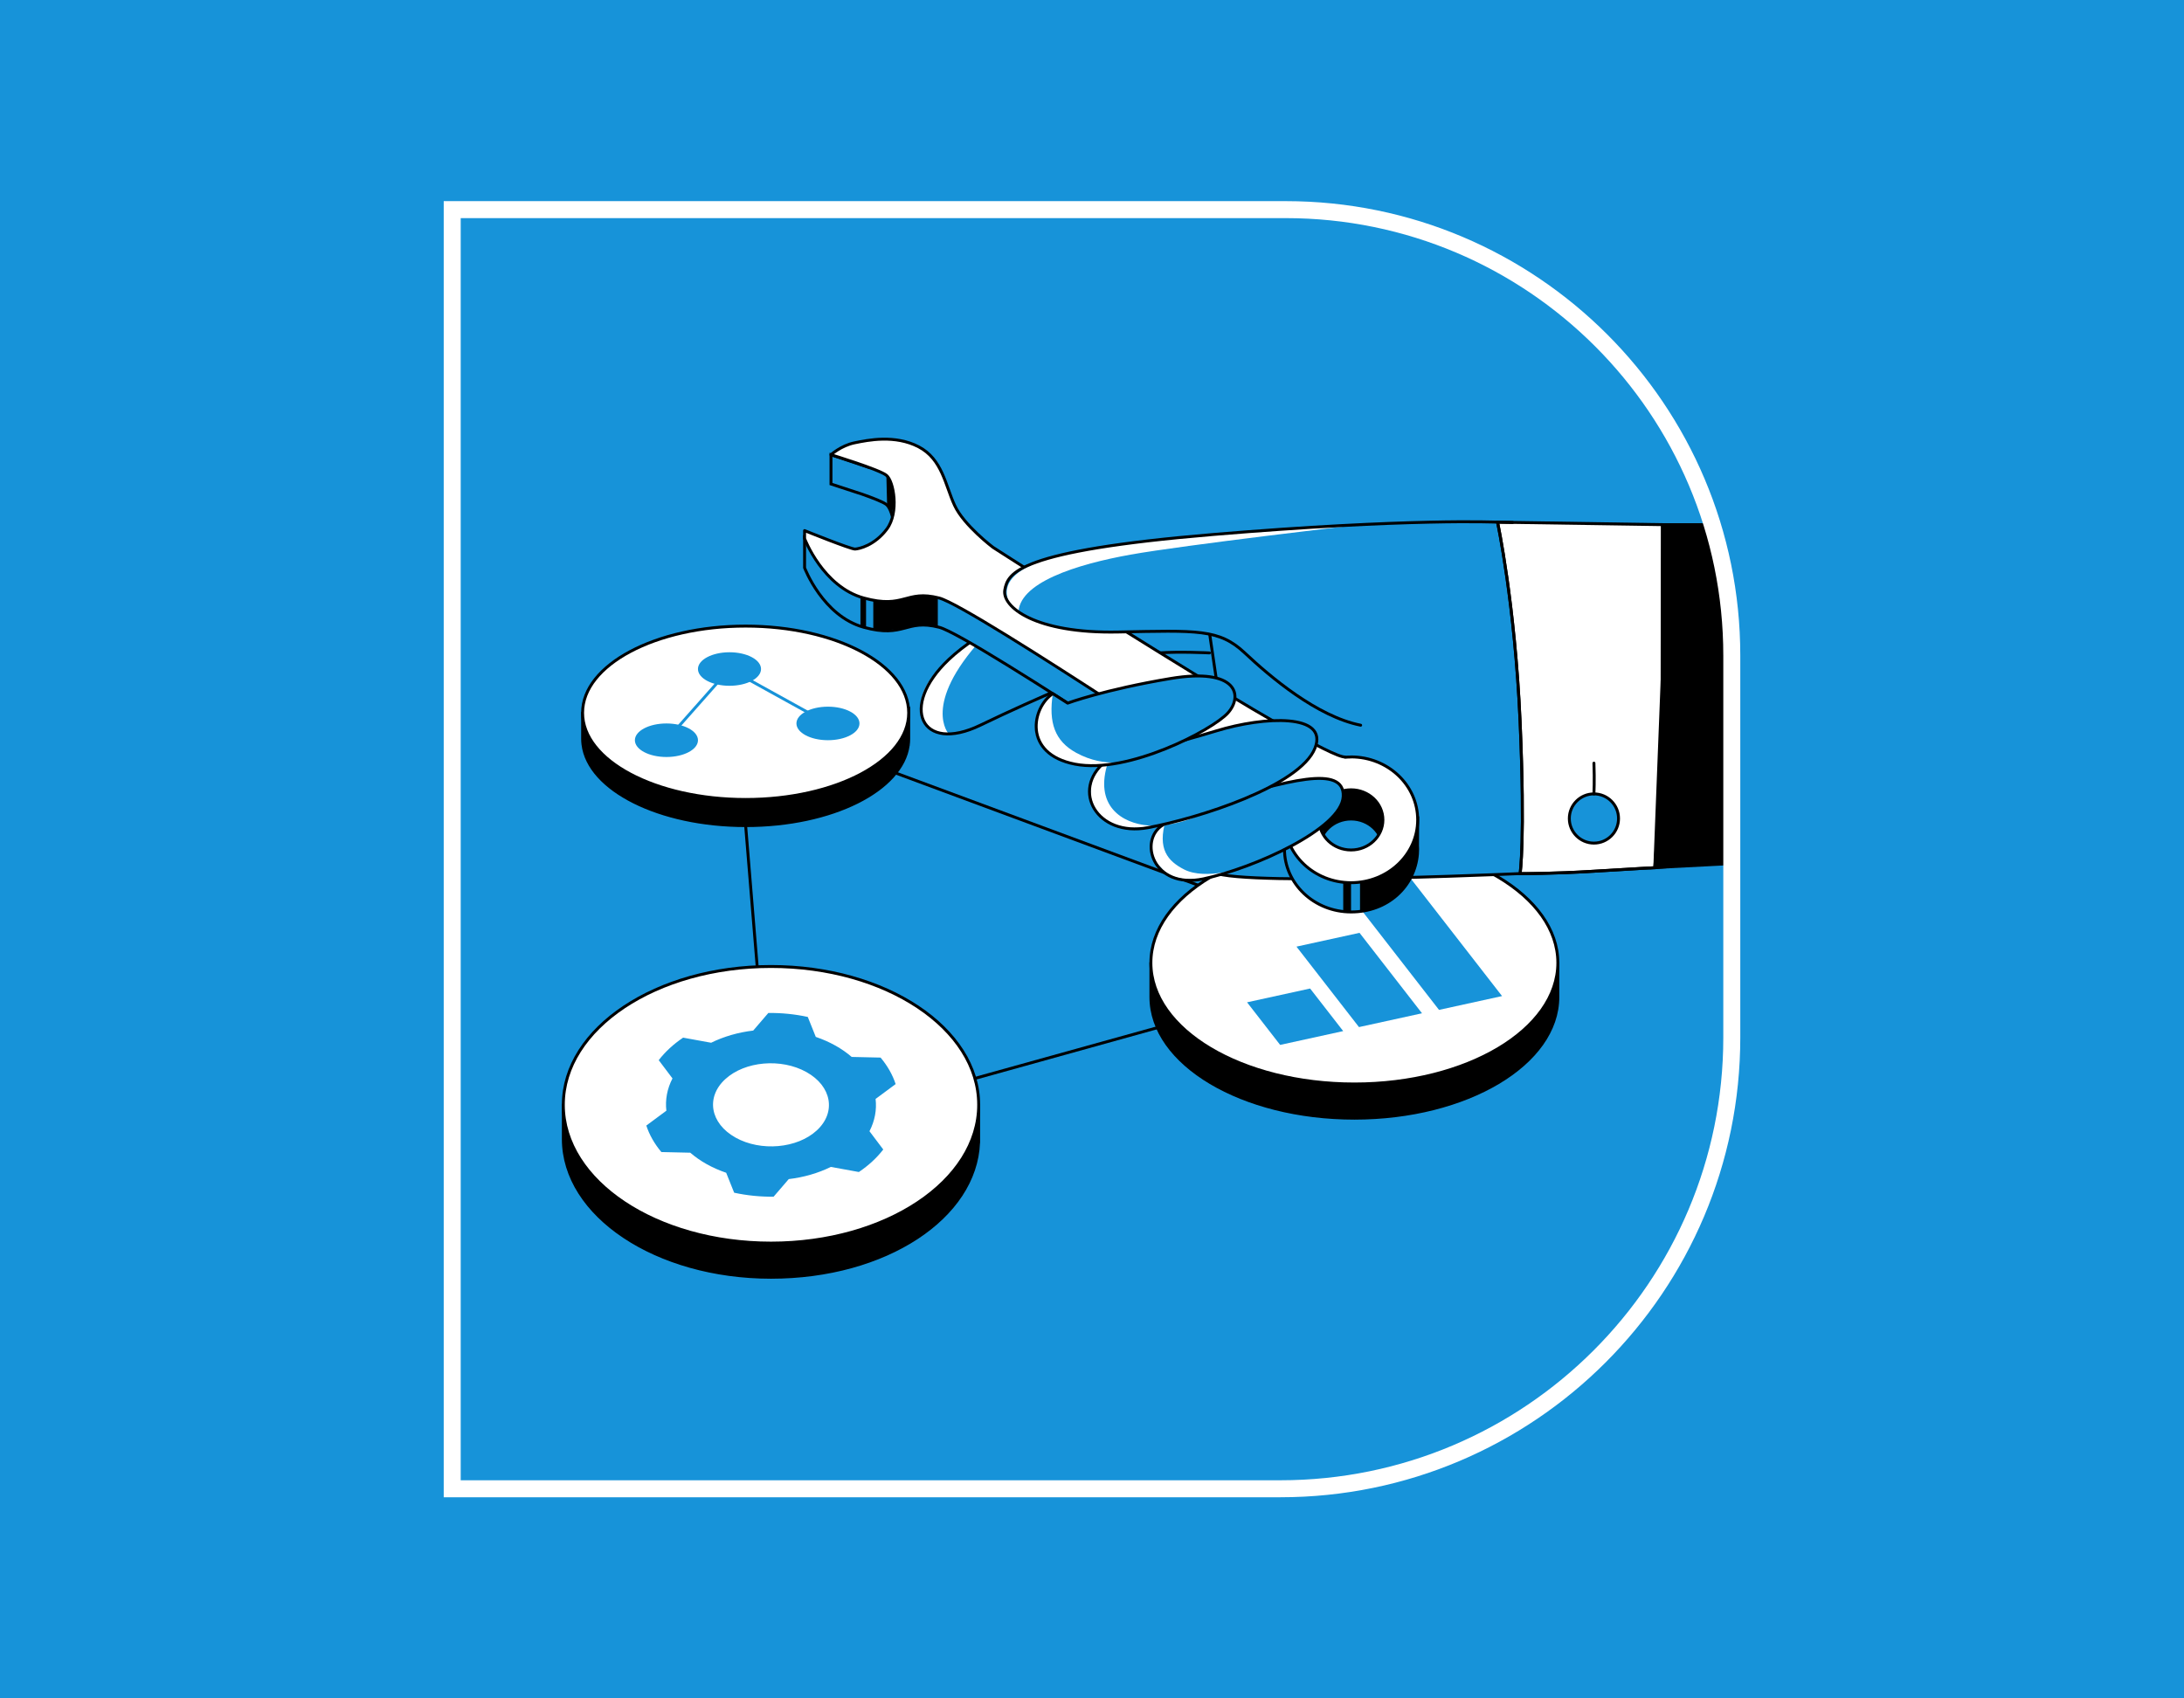
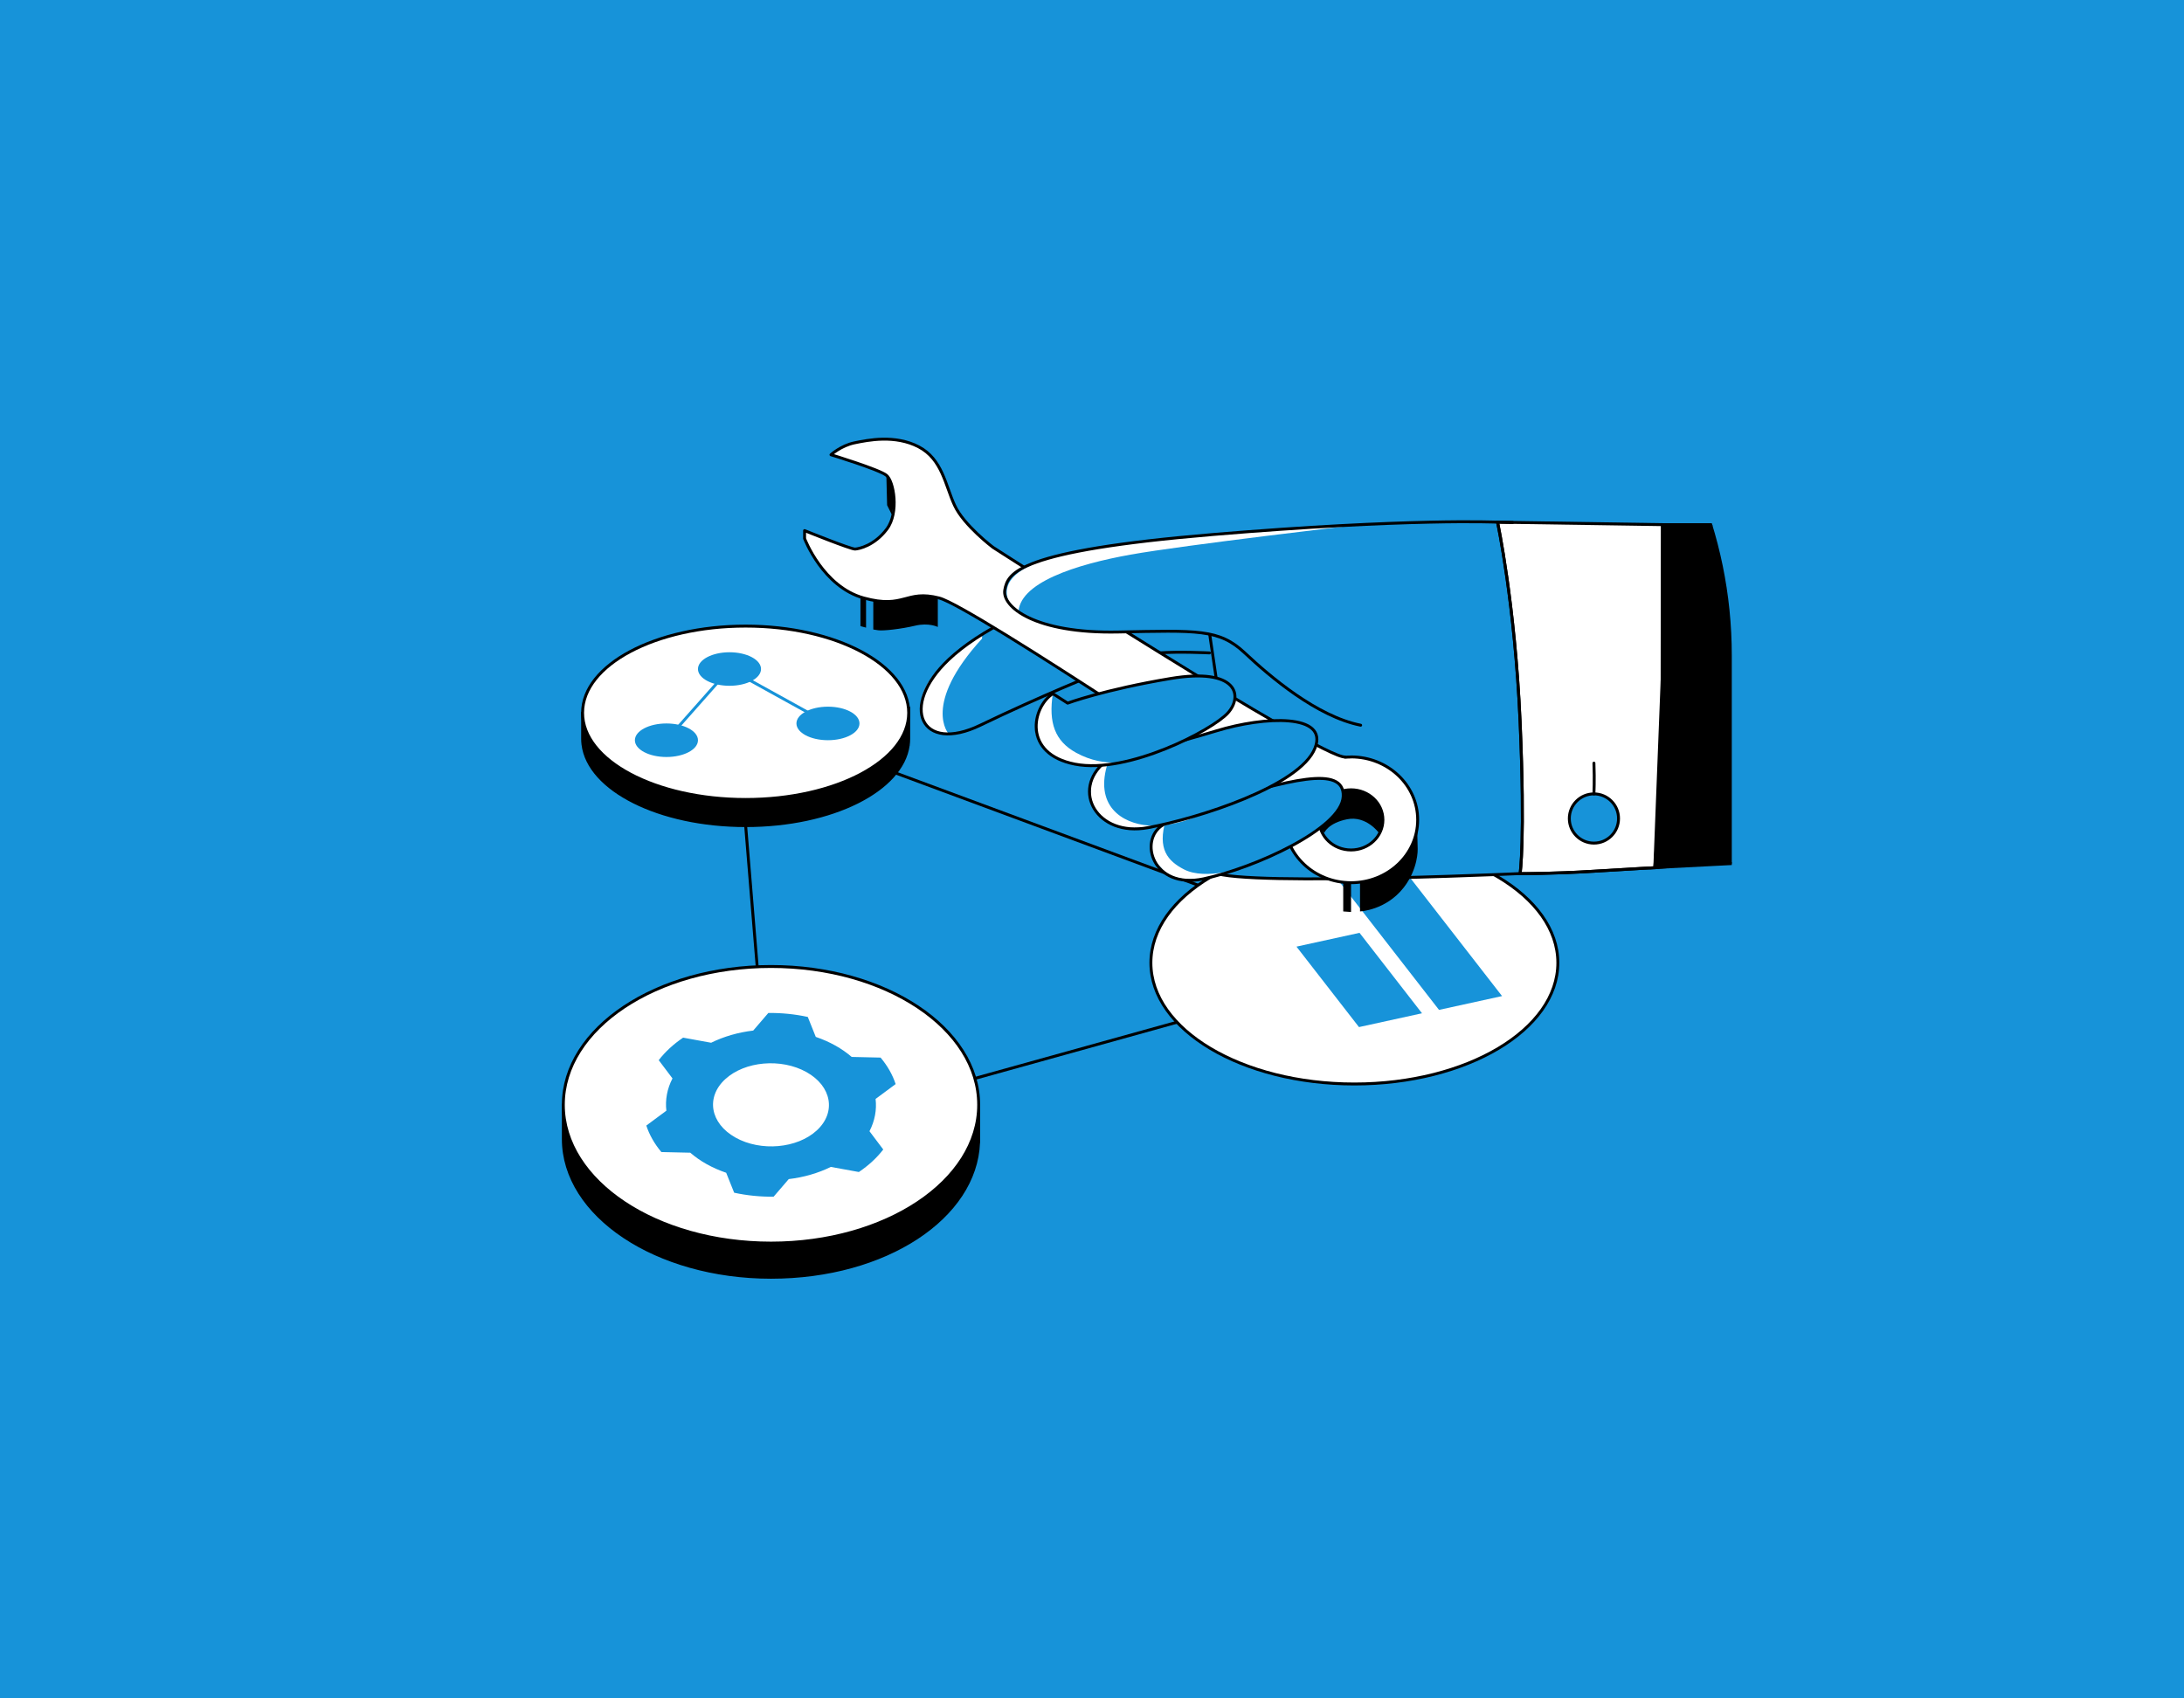
<svg xmlns="http://www.w3.org/2000/svg" id="Layer_1" data-name="Layer 1" viewBox="0 0 900 700">
  <defs>
    <style> .cls-1, .cls-2, .cls-3 { fill: #fff; } .cls-4 { stroke: #fff; stroke-width: 7px; } .cls-4, .cls-2, .cls-5, .cls-6, .cls-7 { stroke-miterlimit: 10; } .cls-4, .cls-6, .cls-8 { fill: none; } .cls-9, .cls-5 { fill: #1793d9; } .cls-10, .cls-2, .cls-5, .cls-7, .cls-8, .cls-3 { stroke: #000; } .cls-10, .cls-8, .cls-3 { stroke-linecap: round; stroke-linejoin: round; stroke-width: 1.2px; } .cls-2, .cls-5, .cls-7 { stroke-width: 1.2px; } .cls-11 { clip-path: url(#clippath); } .cls-6 { stroke: #1793d9; stroke-width: 1.2px; } </style>
    <clipPath id="clippath">
      <path class="cls-4" d="M186.35,86.4h343.5c101.4,0,183.8,82.3,183.8,183.8v157.4c0,102.7-83.4,186-186,186H186.35V86.4h0Z" />
    </clipPath>
  </defs>
  <rect class="cls-9" x="0" y="0" width="900" height="700" />
  <g>
    <g class="cls-11">
      <path class="cls-8" d="M307.27,340.29l10.44,127.54,259.35-72.09-269.09-99.8-.71,44.35Z" />
-       <path class="cls-10" d="M639.53,398.94c-9.01-21.8-42.04-37.96-81.41-37.96s-72.31,16.12-81.38,37.86l-2.47-2.01v14.09c0,27.58,37.54,49.94,83.85,49.94s83.85-22.36,83.85-49.94v-14.09s-.94,.81-2.43,2.11h0Z" />
      <path class="cls-3" d="M558.12,446.77c46.31,0,83.85-22.36,83.85-49.94s-37.54-49.94-83.85-49.94-83.85,22.36-83.85,49.94,37.54,49.94,83.85,49.94Z" />
-       <path class="cls-9" d="M553.51,424.97l-25.98,5.69-13.63-17.55,25.98-5.69,13.64,17.56Z" />
      <path class="cls-9" d="M586,417.63l-25.98,5.69-25.76-33.16,25.98-5.69,25.76,33.17Z" />
      <path class="cls-9" d="M618.98,410.54l-25.98,5.69-42.14-54.23,25.99-5.69,42.13,54.23Z" />
      <path class="cls-9" d="M634.87,266.92c5.07,57.47,1.69,92.69,1.69,92.69,0,0-123.4,5.91-136.36,0-12.96-5.92-47.61-82.27-47.61-82.27,0,0-24.09,9.72-48.59,21.55-24.51,11.84-33.54-7.64-13.03-27.06,12.33-11.67,34.98-23.3,69.64-34.57,34.65-11.27,138.75-11.39,138.75-11.39" />
      <path class="cls-1" d="M404.7,263.19c-24.96,27.29-13.74,39.31-13.74,39.31,0,0-7.34,1.48-10.47-5.64-3.13-7.11,.44-15.89,8.37-22.92,7.93-7.03,15.83-12.46,15.83-12.46v1.71h0Z" />
      <path class="cls-8" d="M634.87,266.92c5.07,57.47,1.69,92.69,1.69,92.69,0,0-123.4,5.91-136.36,0-12.96-5.92-47.61-82.27-47.61-82.27,0,0-24.09,9.72-48.59,21.55-24.51,11.84-33.54-7.64-13.03-27.06,12.33-11.67,34.98-23.3,69.64-34.57,34.65-11.27,138.75-11.39,138.75-11.39" />
      <path class="cls-8" d="M477.67,269.1c8.24-.63,20.71,0,20.71,0" />
-       <path class="cls-5" d="M584.15,348.3l.06-10.38s-.83,.89-2.05,2.2c-4.1-9.43-13.93-16.08-25.4-16.08-.84,0-1.68,.04-2.5,.11l.11-.11c-9.72,.84-145.16-86.41-145.16-86.41,0,0-12.05-9.1-15.84-17.34-3.81-8.24-5.07-19.02-14.79-24.09-7.01-3.66-20.41-3.52-20.41-3.52l-15.73-5.25v12.05l12.86,4.21c4.46,1.57,8.68,3.22,9.96,4.24,3.07,2.43,5.28,15.43,.21,22.18-5.07,6.76-11.41,8.14-13.1,8.24-.7,.04-4.35-1.24-8.41-2.77l-12.4-13.61v12.05s7.5,19.88,24.41,24.52c16.9,4.64,17.12-3.58,31.06,0,13.94,3.58,142.31,90.21,142.31,90.21-.02,.4-.03,.8-.03,1.2,0,14.32,12.29,25.92,27.45,25.92s26.28-10.55,27.36-23.92v-.07c.05-.63,.08-1.28,.08-1.92,0-.56-.02-1.11-.06-1.66h0Zm-27.39,14.06c-7.25,0-13.13-5.55-13.13-12.4s5.88-12.4,13.13-12.4,13.13,5.55,13.13,12.4-5.88,12.4-13.13,12.4Z" />
      <path d="M544.12,341.13l1.58,2.14s1.55-4.03,9.44-5.61c7.89-1.58,13.09,5.61,13.09,5.61,0,0,4.97-8.37-2.58-14.47-7.55-6.1-12.12-3.29-12.12-3.29l-9.42,15.61h0Z" />
      <path class="cls-8" d="M498.37,260.49c1.48,9.93,2.95,20.05,2.95,20.05" />
      <path class="cls-3" d="M556.75,312c-.84,0-1.68,.04-2.5,.11l.11-.11c-9.72,.84-145.16-86.41-145.16-86.41,0,0-12.05-9.1-15.84-17.34-3.81-8.24-5.07-19.02-14.79-24.09-9.72-5.07-20.86-2.8-26.46-1.64-5.6,1.17-9.67,4.91-9.67,4.91,0,0,19.76,6.02,22.82,8.45,3.07,2.43,5.28,15.43,.21,22.18-5.07,6.76-11.41,8.14-13.1,8.24-1.69,.11-20.81-7.61-20.81-7.61v3.27s7.5,19.88,24.41,24.52c16.9,4.64,17.12-3.58,31.06,0,13.94,3.58,142.31,90.21,142.31,90.21-.02,.4-.03,.8-.03,1.2,0,14.32,12.29,25.92,27.45,25.92s27.45-11.6,27.45-25.92-12.29-25.92-27.45-25.92h0Zm0,38.32c-7.25,0-13.13-5.55-13.13-12.4s5.88-12.4,13.13-12.4,13.13,5.55,13.13,12.4-5.88,12.4-13.13,12.4Z" />
      <path class="cls-9" d="M479.23,339.99c-10.22,6.23-4.21,26.64,16.66,22.24,20.87-4.39,57-20.66,57.63-33.97,.63-13.31-23.13-6.49-54.72,2.96-17.35,5.19-19.57,8.77-19.57,8.77h0Z" />
      <path class="cls-1" d="M480.42,337.91c-3.59,12.05,.82,17.02,7.6,20.47,8.77,4.47,24.31-.75,24.31-.75,0,0-26.19,10.69-33.88-.07-10.76-9.22,1.96-19.65,1.96-19.65h0Z" />
      <path class="cls-8" d="M479.23,339.99c-10.22,6.23-4.21,26.64,16.66,22.24,20.87-4.39,57-20.66,57.63-33.97,.63-13.31-23.13-6.49-54.72,2.96-17.35,5.19-19.57,8.77-19.57,8.77h0Z" />
      <path class="cls-9" d="M455.41,313.97c-14.23,11.69-3.38,31.05,17.61,27.16,20.99-3.89,62.72-17.19,68.88-32.8,5.64-14.28-20.71-13.18-40.57-7.12-14.53,4.44-45.92,12.75-45.92,12.75h0Z" />
      <path class="cls-1" d="M456.75,313.69c-6.34,18.62,5.95,25.67,16.27,26.52,11.51,.95,22.8-4.88,22.8-4.88,0,0-18.13,6.87-33.15,5.8-17.25-3.54-13.51-19.76-11.19-22.86,2.32-3.1,5.28-4.58,5.28-4.58Z" />
      <path class="cls-8" d="M455.41,313.97c-14.23,11.69-3.38,31.05,17.61,27.16,20.99-3.89,62.72-17.19,68.88-32.8,5.64-14.28-20.71-13.18-40.57-7.12-14.53,4.44-45.92,12.75-45.92,12.75h0Z" />
      <path class="cls-9" d="M433.86,285.9c-8.53,5.53-12.6,24.82,9.16,29.05,21.77,4.22,56.63-14.06,62.97-21.09,6.34-7.02,4.01-18.85-23.67-14.2-27.3,4.58-42.36,10.14-42.36,10.14l-6.11-3.91h0Z" />
      <path class="cls-1" d="M433.86,285.9c-1.82,11.94,.77,19.53,9.69,24.4,12.24,6.67,22.84,2.95,22.31,3.08-.53,.13-18.14,5.76-30.69-1.11-18.56-11.12-1.31-26.37-1.31-26.37h0Z" />
      <path class="cls-8" d="M433.86,285.9c-8.53,5.53-12.6,24.82,9.16,29.05,21.77,4.22,56.63-14.06,62.97-21.09,6.34-7.02,4.01-18.85-23.67-14.2-27.3,4.58-42.36,10.14-42.36,10.14l-6.11-3.91h0Z" />
      <path d="M560.45,363.59v12.05s10.65-.43,17.98-9.8c6.09-7.79,5.78-15.89,5.78-15.89l-.22-8.83s-1.45,10.93-9.37,16.47c-7.92,5.54-14.16,6-14.16,6h0Z" />
      <path d="M556.75,363.83v12.05l-3.22-.23v-11.81h3.22Z" />
      <path d="M386.46,246.36v12.05s-3.71-1.88-9.37-.52c-5.66,1.35-13.2,2.2-15.21,1.88l-2.01-.32v-11.97s4.37,1.41,10.81-.12c6.44-1.53,7.25-1.86,9.36-1.79,2.11,.07,6.41,.79,6.41,.79Z" />
      <path d="M365.26,195.89l.31,12.33,1.91,3.83s1.01-3.91,.81-8.08c-.21-4.17-3.02-8.08-3.02-8.08h0Z" />
      <path d="M354.58,246.02v12.05l2.31,.61v-12.04l-2.31-.62Z" />
      <path class="cls-9" d="M617.12,215.22s-36.56-1.68-117.27,5.08c-80.71,6.76-84.51,15.85-85.78,22.82-1.27,6.97,12.42,18.06,46.7,17.37,32.75-.65,41.63-1.31,52.19,8.62,10.56,9.93,29.79,26.2,47.75,29.79" />
      <path class="cls-1" d="M419.68,253.28c-.61-13.13,24.21-20.73,46.17-24.68,21.96-3.94,94.6-12.37,94.6-12.37,0,0-71.37,2.4-116.52,11.05-45.15,8.65-24.25,26-24.25,26Z" />
      <path class="cls-8" d="M617.12,215.22s-36.56-1.68-117.27,5.08c-80.71,6.76-84.51,15.85-85.78,22.82-1.27,6.97,12.42,18.06,46.7,17.37,32.75-.65,41.63-1.31,52.19,8.62,10.56,9.93,29.79,26.2,47.75,29.79" />
      <path class="cls-7" d="M680.29,357.64l209.55-10.74-31.39-130.66h-175.24l-2.92,141.4Z" />
      <path class="cls-8" d="M688.59,357.11l-6.67,.52-4.11-82.3" />
      <path class="cls-2" d="M617.12,215.22s7.18,33.46,9.3,82.24c2.11,48.78,0,62.61,0,62.61,0,0,12.96,.11,30.99-1.02s24.51-1.41,24.51-1.41l3.02-77.27,.07-64.13s-65.88-.98-67.89-1.02h0Z" />
      <path class="cls-8" d="M623.29,215.35c-2.08-.05-4.13-.09-6.17-.14h0s7.18,33.46,9.3,82.24c2.11,48.78,0,62.61,0,62.61,0,0,12.96,.11,30.99-1.02s24.51-1.41,24.51-1.41c0,0,3.63-43.57,3.02-77.2" />
      <path class="cls-5" d="M656.84,347.49c5.6,0,10.14-4.54,10.14-10.14s-4.54-10.14-10.14-10.14-10.14,4.54-10.14,10.14,4.54,10.14,10.14,10.14Z" />
      <path class="cls-8" d="M656.84,327.21s.28-5.63,0-12.68" />
      <path class="cls-10" d="M401.62,458.19c-7.84-26.1-42.43-45.76-83.9-45.76s-74.53,18.8-83.35,44.03l-2.23-1.12v14.09c0,31.48,38.31,57,85.58,57s84.33-24.7,85.54-55.47l.03-.02v-15.59l-1.67,2.84Z" />
      <path class="cls-3" d="M317.72,512.35c47.26,0,85.58-25.52,85.58-57.01s-38.31-57-85.58-57-85.58,25.52-85.58,57,38.31,57.01,85.58,57.01Z" />
      <path class="cls-9" d="M363.97,473.76l-5.67-7.52c2.22-4.3,3.04-8.84,2.52-13.31l8.26-6.12c-1.25-3.81-3.33-7.5-6.2-10.92l-11.91-.27c-1.98-1.71-4.23-3.3-6.77-4.71-2.55-1.42-5.24-2.6-8.03-3.55l-3.29-8.22c-5.32-1.16-10.8-1.7-16.26-1.64l-6.23,7.25c-6.15,.73-12.09,2.43-17.34,5.02l-11.55-2.1c-1.97,1.33-3.82,2.78-5.53,4.36-1.71,1.58-3.21,3.22-4.52,4.92l5.67,7.52c-2.22,4.3-3.04,8.84-2.52,13.31l-8.26,6.12c1.25,3.81,3.33,7.5,6.2,10.92l11.91,.27c1.98,1.71,4.23,3.3,6.77,4.72,2.55,1.42,5.24,2.6,8.03,3.55l3.29,8.22c5.32,1.16,10.8,1.7,16.26,1.64l6.23-7.25c6.15-.73,12.09-2.43,17.35-5.02l11.55,2.1c1.97-1.33,3.82-2.78,5.53-4.36,1.71-1.58,3.21-3.22,4.52-4.92h0Zm-60.88-4.91c-10.43-5.83-12.33-16.59-4.25-24.04,8.08-7.45,23.07-8.77,33.5-2.94,10.43,5.83,12.33,16.59,4.25,24.04-8.08,7.45-23.07,8.77-33.5,2.95Z" />
      <path class="cls-10" d="M374.47,291.69l-4.46,.07c-9.68-13.41-34.11-22.93-62.73-22.93s-55.42,10.46-64.04,24.9l-3.15,.05v10.78c0,.74,.05,1.48,.14,2.21v.08h.01c2.23,18.66,31.38,33.43,67.04,33.43s64.46-14.6,66.99-33.09h.02v-.14c.11-.83,.18-1.65,.18-2.49v-12.87h0Z" />
      <path class="cls-3" d="M307.27,329.51c37.11,0,67.19-16,67.19-35.73s-30.08-35.73-67.19-35.73-67.19,16-67.19,35.73,30.08,35.73,67.19,35.73Z" />
      <path class="cls-9" d="M274.63,312c7.18,0,13-3.09,13-6.91s-5.82-6.91-13-6.91-13,3.09-13,6.91,5.82,6.91,13,6.91Z" />
      <path class="cls-9" d="M300.62,282.65c7.18,0,12.99-3.09,12.99-6.91s-5.82-6.91-12.99-6.91-13,3.09-13,6.91,5.82,6.91,13,6.91Z" />
      <path class="cls-9" d="M341.19,305.08c7.18,0,12.99-3.09,12.99-6.91s-5.82-6.91-12.99-6.91-12.99,3.09-12.99,6.91,5.82,6.91,12.99,6.91Z" />
      <path class="cls-6" d="M274.63,305.09l25.99-29.35,40.57,22.43" />
    </g>
-     <path class="cls-4" d="M186.35,86.4h343.5c101.4,0,183.8,82.3,183.8,183.8v157.4c0,102.7-83.4,186-186,186H186.35V86.4h0Z" />
  </g>
</svg>